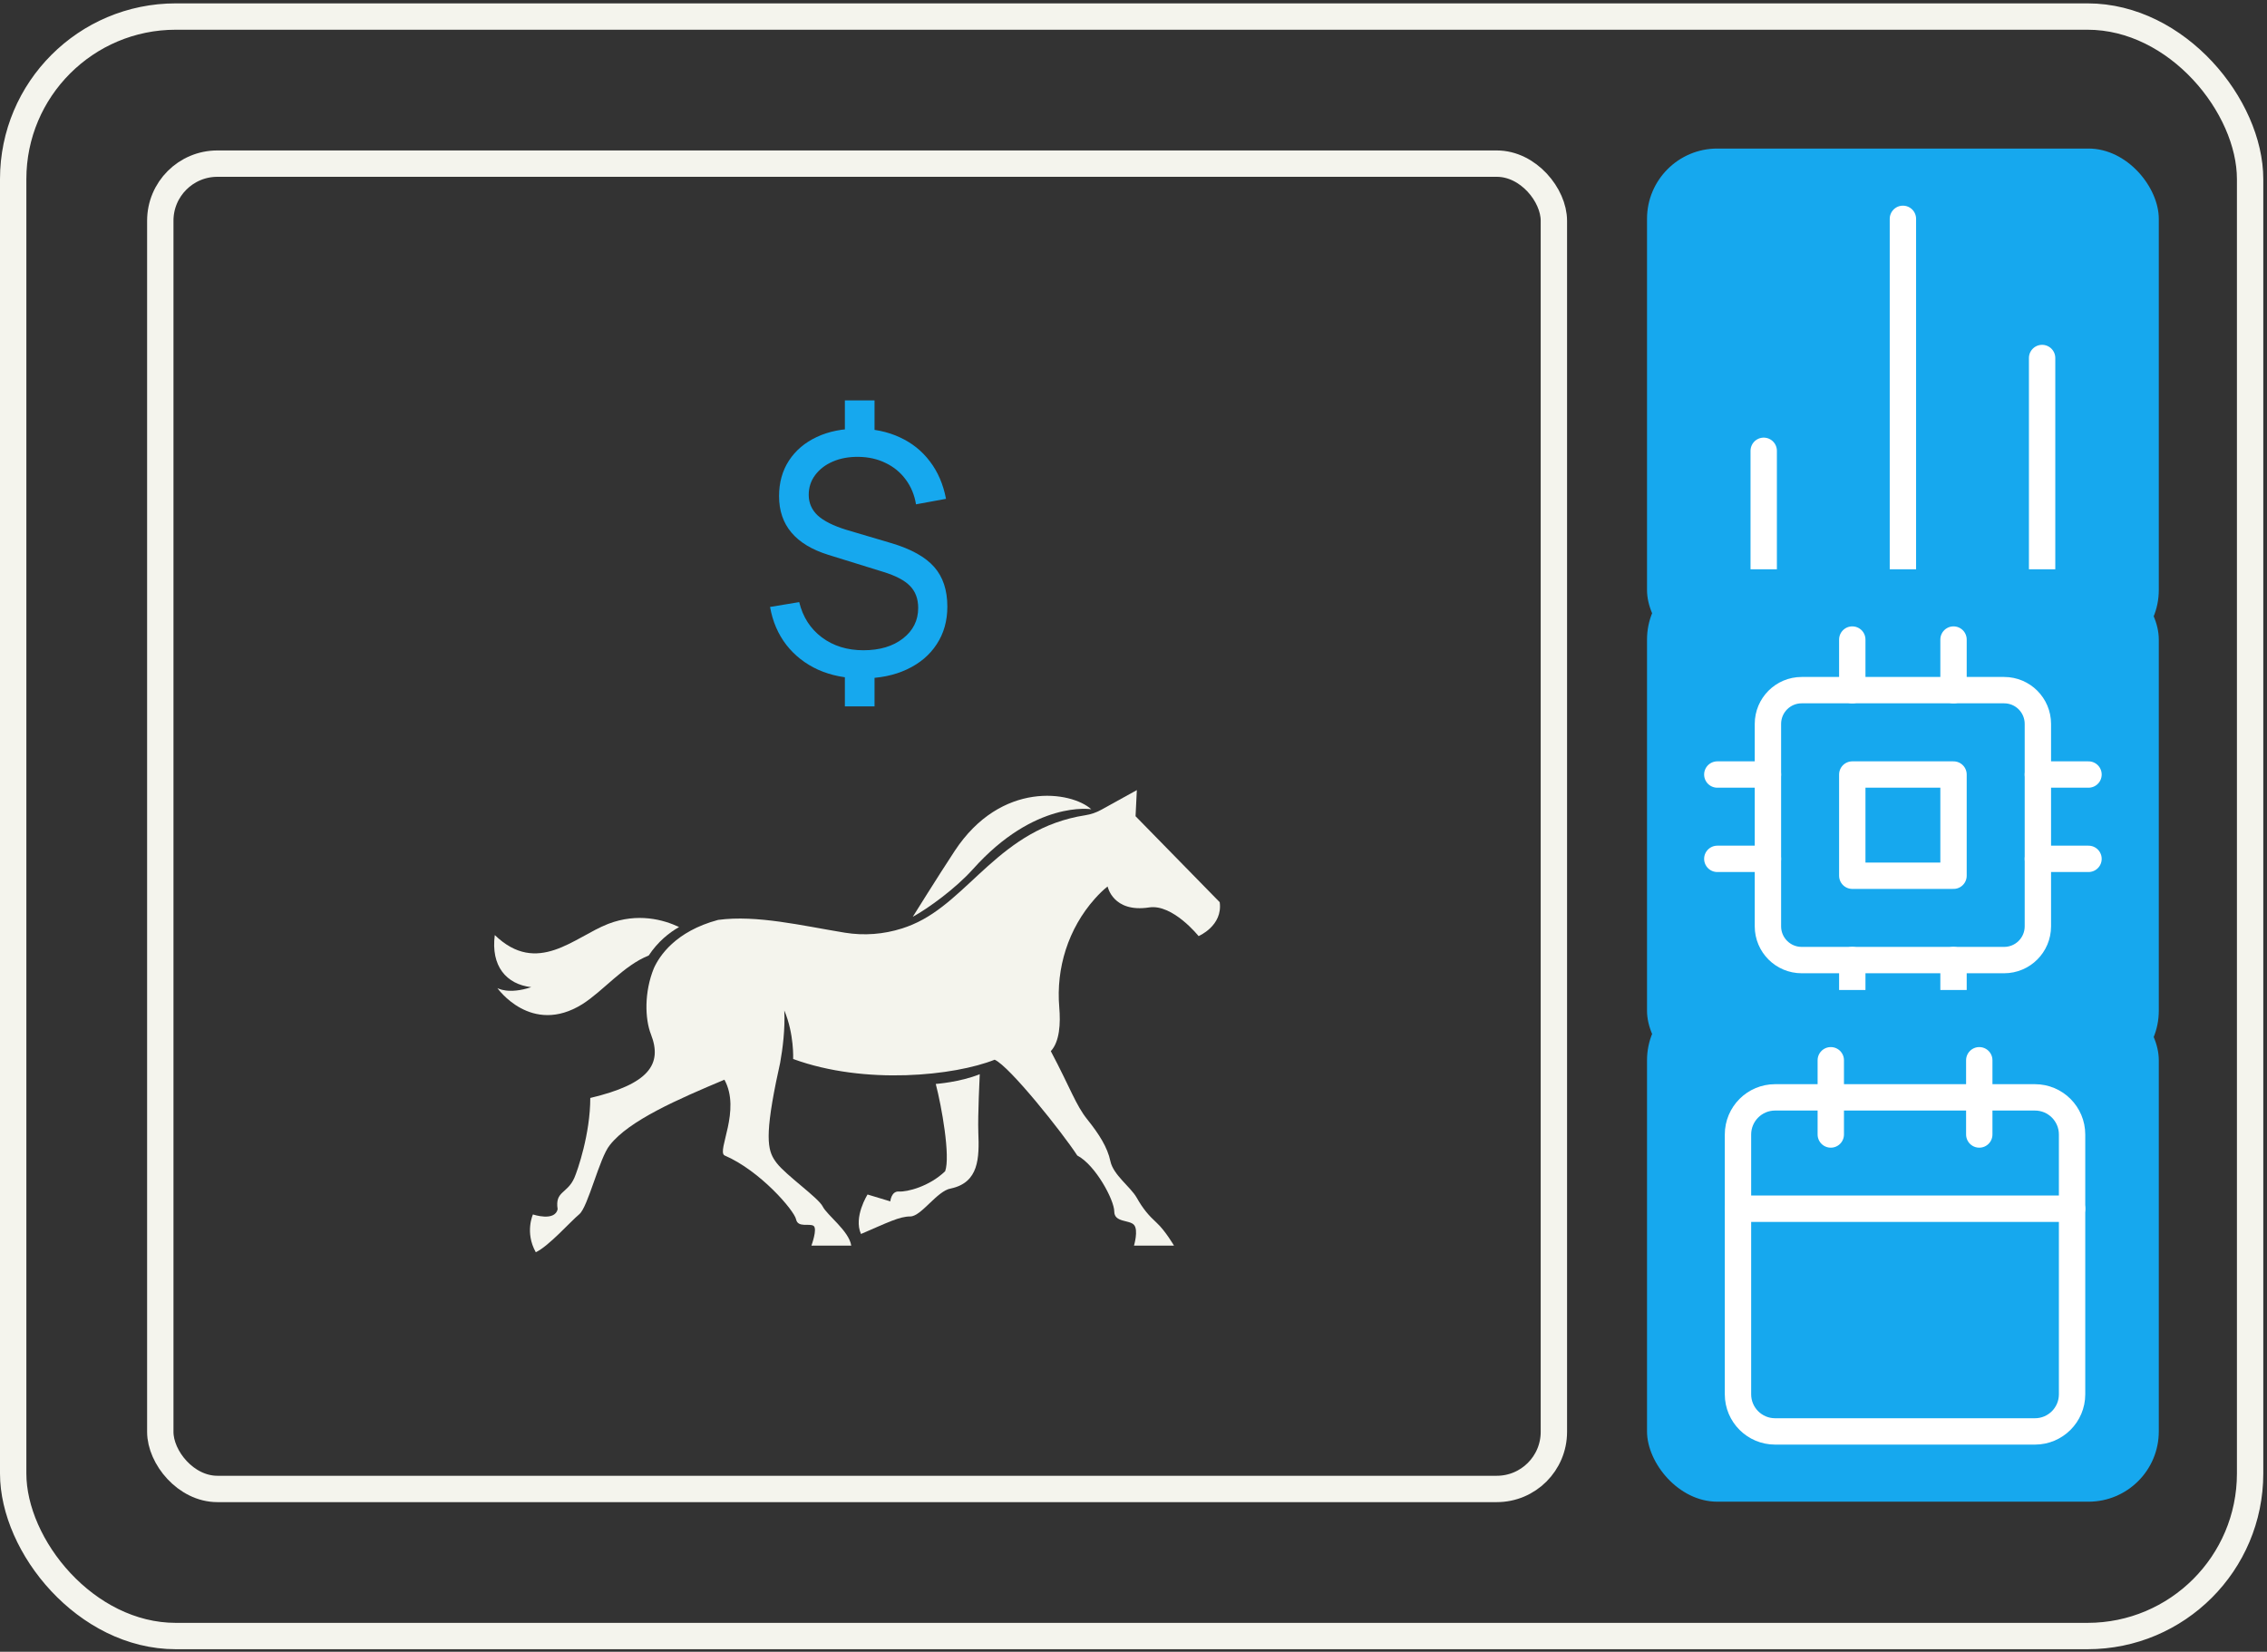
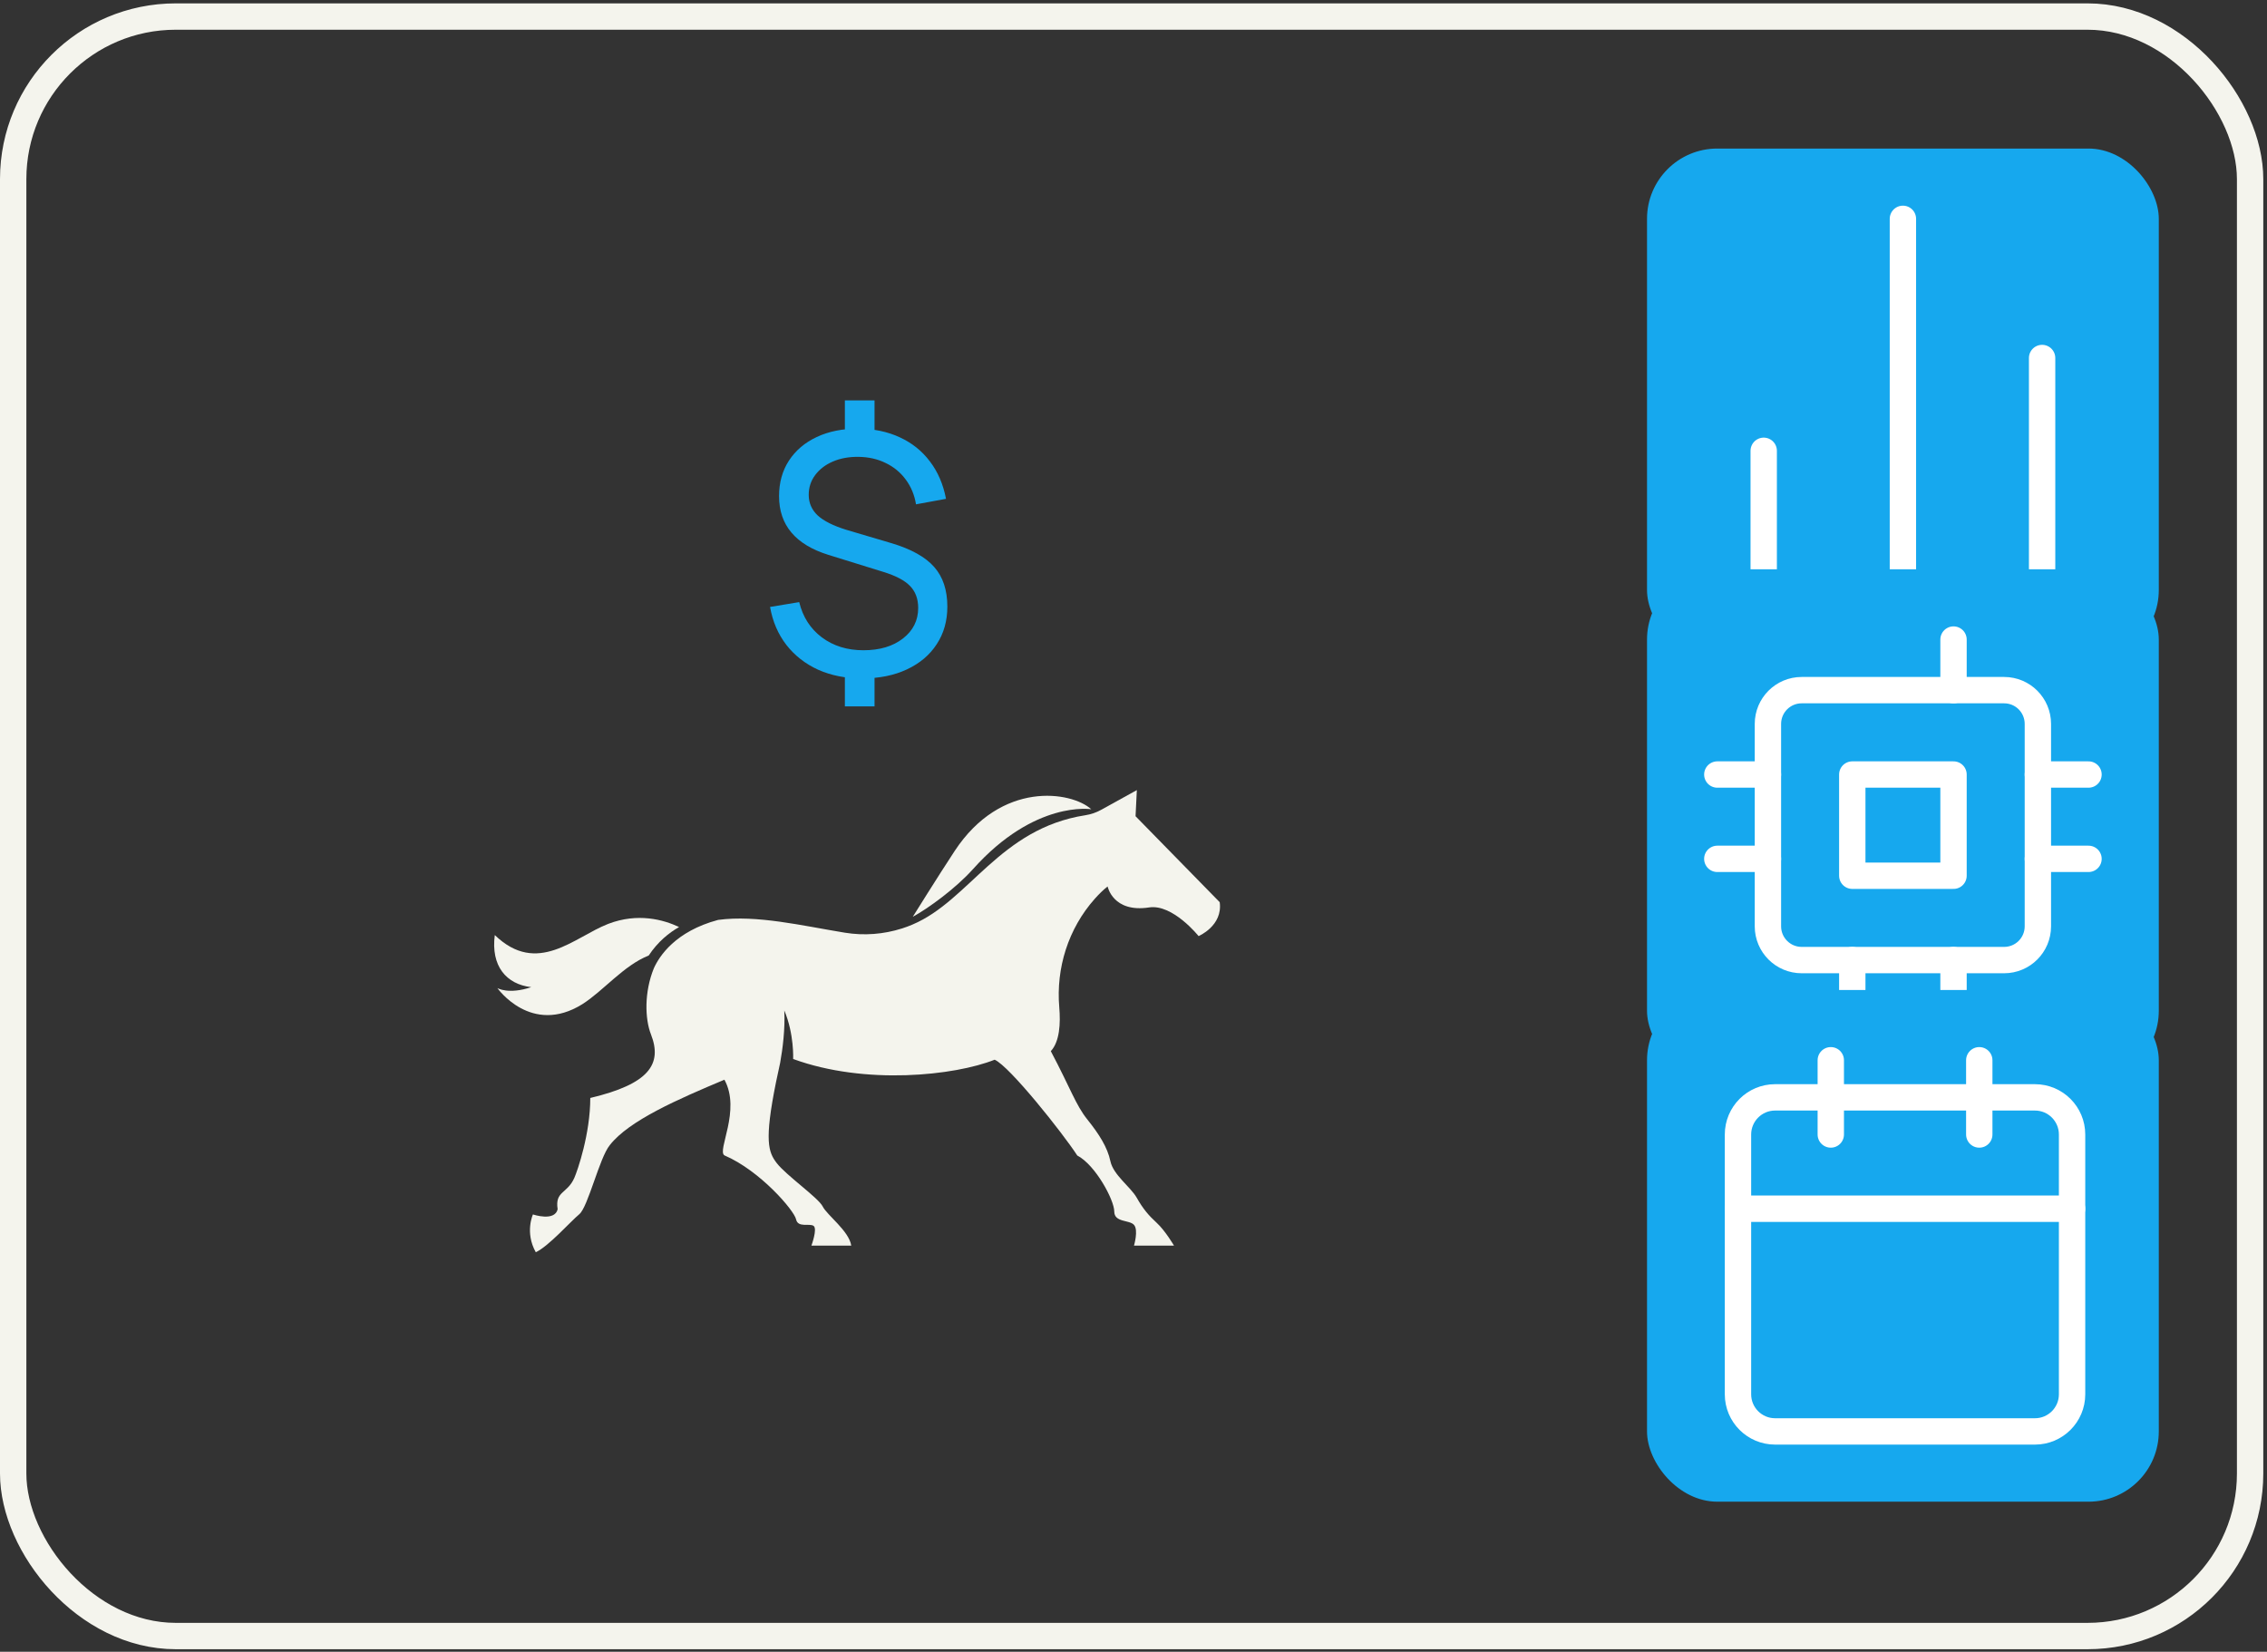
<svg xmlns="http://www.w3.org/2000/svg" width="129" height="94" viewBox="0 0 129 94" fill="none">
  <rect x="0" y="0" width="129" height="94" fill="#333333" stroke="none" />
  <rect x="0.75" y="0.942" width="127.289" height="92.165" rx="9.25" stroke="#F4F4ED" stroke-width="1.5" />
-   <rect x="9.121" y="9.312" width="79.3" height="75.424" rx="3.25" stroke="#F4F4ED" stroke-width="1.5" />
-   <path d="M55.67 64.422C55.633 63.543 55.751 61.132 55.751 61.132C54.624 61.59 53.248 61.687 53.248 61.687C53.584 62.972 54.088 65.799 53.783 66.654C52.878 67.527 51.614 67.84 51.161 67.808C50.709 67.776 50.663 68.37 50.663 68.37L49.367 67.979C49.367 67.979 48.555 69.258 48.993 70.226C50.521 69.571 51.176 69.228 51.8 69.228C52.424 69.228 53.328 67.762 54.108 67.637C55.7 67.294 55.732 65.92 55.669 64.424L55.67 64.422Z" fill="#F4F4ED" />
  <path d="M33.144 57.143C34.321 56.4 35.498 54.935 36.912 54.38C37.432 53.594 38.07 53.084 38.642 52.757C37.759 52.34 36.3 51.93 34.608 52.578C32.673 53.328 30.585 55.555 28.155 53.215C27.926 54.979 28.809 56.013 30.229 56.18C28.919 56.614 28.302 56.23 28.302 56.23C28.302 56.23 30.224 58.965 33.144 57.144V57.143Z" fill="#F4F4ED" />
  <path d="M64.617 46.45L64.69 44.965C64.69 44.965 63.381 45.689 62.655 46.089C62.376 46.244 62.074 46.346 61.759 46.395C56.882 47.154 55.164 51.248 51.924 52.616C51.731 52.698 51.535 52.773 51.336 52.836C51.331 52.838 51.325 52.84 51.317 52.841C50.286 53.169 49.178 53.258 48.08 53.08C45.671 52.687 43.063 52.054 40.862 52.352C38.424 53.005 37.515 54.418 37.206 55.105C36.655 56.459 36.694 57.978 37.042 58.866C37.709 60.571 36.918 61.695 33.589 62.485C33.589 64.523 32.867 66.61 32.681 67.034C32.278 67.947 31.571 67.775 31.731 68.812C31.573 69.538 30.326 69.114 30.326 69.114C30.326 69.114 29.853 70.132 30.488 71.264C31.215 70.931 32.463 69.516 32.964 69.101C33.464 68.686 34.108 65.888 34.7 65.169C35.793 63.765 38.6 62.548 41.222 61.446C42.179 63.194 40.784 65.482 41.222 65.752C43.26 66.625 45.194 68.892 45.299 69.391C45.403 69.89 46.068 69.6 46.297 69.766C46.526 69.931 46.172 70.888 46.172 70.888H48.439C48.315 70.056 47.067 69.162 46.816 68.662C46.566 68.163 44.736 66.893 44.195 66.186C43.727 65.573 43.478 64.944 44.159 61.58C44.228 61.243 44.306 60.878 44.394 60.483C44.537 59.683 44.682 58.559 44.629 57.505C45.196 58.836 45.133 60.267 45.133 60.267C49.238 61.77 54.339 61.211 56.599 60.308C57.452 60.683 60.458 64.465 61.3 65.759C62.344 66.305 63.405 68.302 63.405 68.943C63.405 69.583 64.263 69.41 64.528 69.708C64.792 70.004 64.528 70.888 64.528 70.888H66.804C66.804 70.888 66.305 70.035 65.827 69.598C65.349 69.16 65.036 68.786 64.684 68.163C64.33 67.539 63.353 66.873 63.185 66.083C63.02 65.292 62.541 64.544 61.875 63.711C61.208 62.879 60.918 61.943 59.795 59.822C60.3 59.275 60.354 58.246 60.276 57.33C60.084 55.087 60.793 52.845 62.288 51.16C62.547 50.868 62.798 50.626 63.027 50.449C63.027 50.449 63.327 51.959 65.39 51.642C66.736 51.436 68.204 53.273 68.204 53.273C68.204 53.273 69.591 52.689 69.405 51.343L64.615 46.449L64.617 46.45Z" fill="#F4F4ED" />
  <path d="M55.365 49.464C58.885 45.522 62.097 46.054 62.097 46.054C60.963 45.03 56.97 44.403 54.321 48.433C53.371 49.878 51.94 52.175 51.94 52.175C52.805 51.704 54.384 50.561 55.363 49.464H55.365Z" fill="#F4F4ED" />
  <path d="M48.076 40.201V38.011H49.764V40.201H48.076ZM48.076 24.985V22.785H49.764V24.985H48.076ZM49.053 38.609C48.13 38.609 47.299 38.444 46.559 38.116C45.826 37.781 45.222 37.31 44.748 36.703C44.274 36.09 43.965 35.369 43.819 34.541L45.478 34.266C45.681 35.107 46.107 35.774 46.758 36.267C47.416 36.76 48.206 37.006 49.129 37.006C50.058 37.006 50.81 36.782 51.385 36.333C51.96 35.885 52.248 35.306 52.248 34.598C52.248 34.08 52.093 33.663 51.783 33.347C51.48 33.031 50.968 32.762 50.247 32.541L47.128 31.574C45.264 30.992 44.331 29.88 44.331 28.237C44.331 27.465 44.518 26.792 44.891 26.217C45.27 25.636 45.798 25.187 46.474 24.871C47.157 24.549 47.95 24.391 48.854 24.397C49.732 24.403 50.516 24.567 51.205 24.89C51.894 25.206 52.463 25.661 52.911 26.255C53.367 26.849 53.673 27.56 53.831 28.388L52.124 28.701C52.036 28.164 51.84 27.693 51.537 27.288C51.24 26.884 50.86 26.571 50.399 26.35C49.938 26.122 49.419 26.006 48.844 25.999C48.307 25.993 47.823 26.081 47.394 26.265C46.97 26.448 46.635 26.704 46.389 27.033C46.142 27.361 46.019 27.737 46.019 28.161C46.019 28.622 46.19 29.014 46.531 29.336C46.879 29.652 47.422 29.924 48.161 30.152L50.721 30.91C51.846 31.245 52.659 31.697 53.158 32.266C53.657 32.828 53.907 33.581 53.907 34.522C53.907 35.338 53.705 36.052 53.3 36.665C52.902 37.278 52.336 37.755 51.603 38.097C50.876 38.438 50.026 38.609 49.053 38.609Z" fill="#16A8EE" />
  <rect x="93.721" y="8.454" width="29.122" height="29.122" rx="4" fill="#16A8EE" />
  <path d="M116.203 33.575V20.374" stroke="white" stroke-width="1.5" stroke-linecap="round" stroke-linejoin="round" />
  <path d="M108.282 33.576V12.454" stroke="white" stroke-width="1.5" stroke-linecap="round" stroke-linejoin="round" />
  <path d="M100.361 33.576V25.655" stroke="white" stroke-width="1.5" stroke-linecap="round" stroke-linejoin="round" />
  <rect x="93.721" y="32.397" width="29.122" height="29.122" rx="4" fill="#16A8EE" />
  <path d="M114.042 39.276H102.521C101.461 39.276 100.601 40.136 100.601 41.197V52.718C100.601 53.778 101.461 54.638 102.521 54.638H114.042C115.103 54.638 115.962 53.778 115.962 52.718V41.197C115.962 40.136 115.103 39.276 114.042 39.276Z" stroke="white" stroke-width="1.5" stroke-linecap="round" stroke-linejoin="round" />
  <path d="M111.162 44.078H105.401V49.838H111.162V44.078Z" stroke="white" stroke-width="1.5" stroke-linecap="round" stroke-linejoin="round" />
-   <path d="M105.401 36.397V39.277" stroke="white" stroke-width="1.5" stroke-linecap="round" stroke-linejoin="round" />
  <path d="M111.162 36.397V39.277" stroke="white" stroke-width="1.5" stroke-linecap="round" stroke-linejoin="round" />
  <path d="M105.401 54.638V57.518" stroke="white" stroke-width="1.5" stroke-linecap="round" stroke-linejoin="round" />
  <path d="M111.162 54.638V57.518" stroke="white" stroke-width="1.5" stroke-linecap="round" stroke-linejoin="round" />
  <path d="M115.962 44.078H118.843" stroke="white" stroke-width="1.5" stroke-linecap="round" stroke-linejoin="round" />
  <path d="M115.962 48.877H118.843" stroke="white" stroke-width="1.5" stroke-linecap="round" stroke-linejoin="round" />
  <path d="M97.721 44.078H100.601" stroke="white" stroke-width="1.5" stroke-linecap="round" stroke-linejoin="round" />
  <path d="M97.721 48.877H100.601" stroke="white" stroke-width="1.5" stroke-linecap="round" stroke-linejoin="round" />
  <rect x="93.721" y="56.339" width="29.122" height="29.122" rx="4" fill="#16A8EE" />
  <path d="M115.795 62.451H101.009C99.843 62.451 98.897 63.397 98.897 64.564V79.35C98.897 80.516 99.843 81.462 101.009 81.462H115.795C116.962 81.462 117.908 80.516 117.908 79.35V64.564C117.908 63.397 116.962 62.451 115.795 62.451Z" stroke="white" stroke-width="1.5" stroke-linecap="round" stroke-linejoin="round" />
  <path d="M112.627 60.339V64.564" stroke="white" stroke-width="1.5" stroke-linecap="round" stroke-linejoin="round" />
  <path d="M104.178 60.339V64.564" stroke="white" stroke-width="1.5" stroke-linecap="round" stroke-linejoin="round" />
  <path d="M98.897 68.788H117.908" stroke="white" stroke-width="1.5" stroke-linecap="round" stroke-linejoin="round" />
</svg>